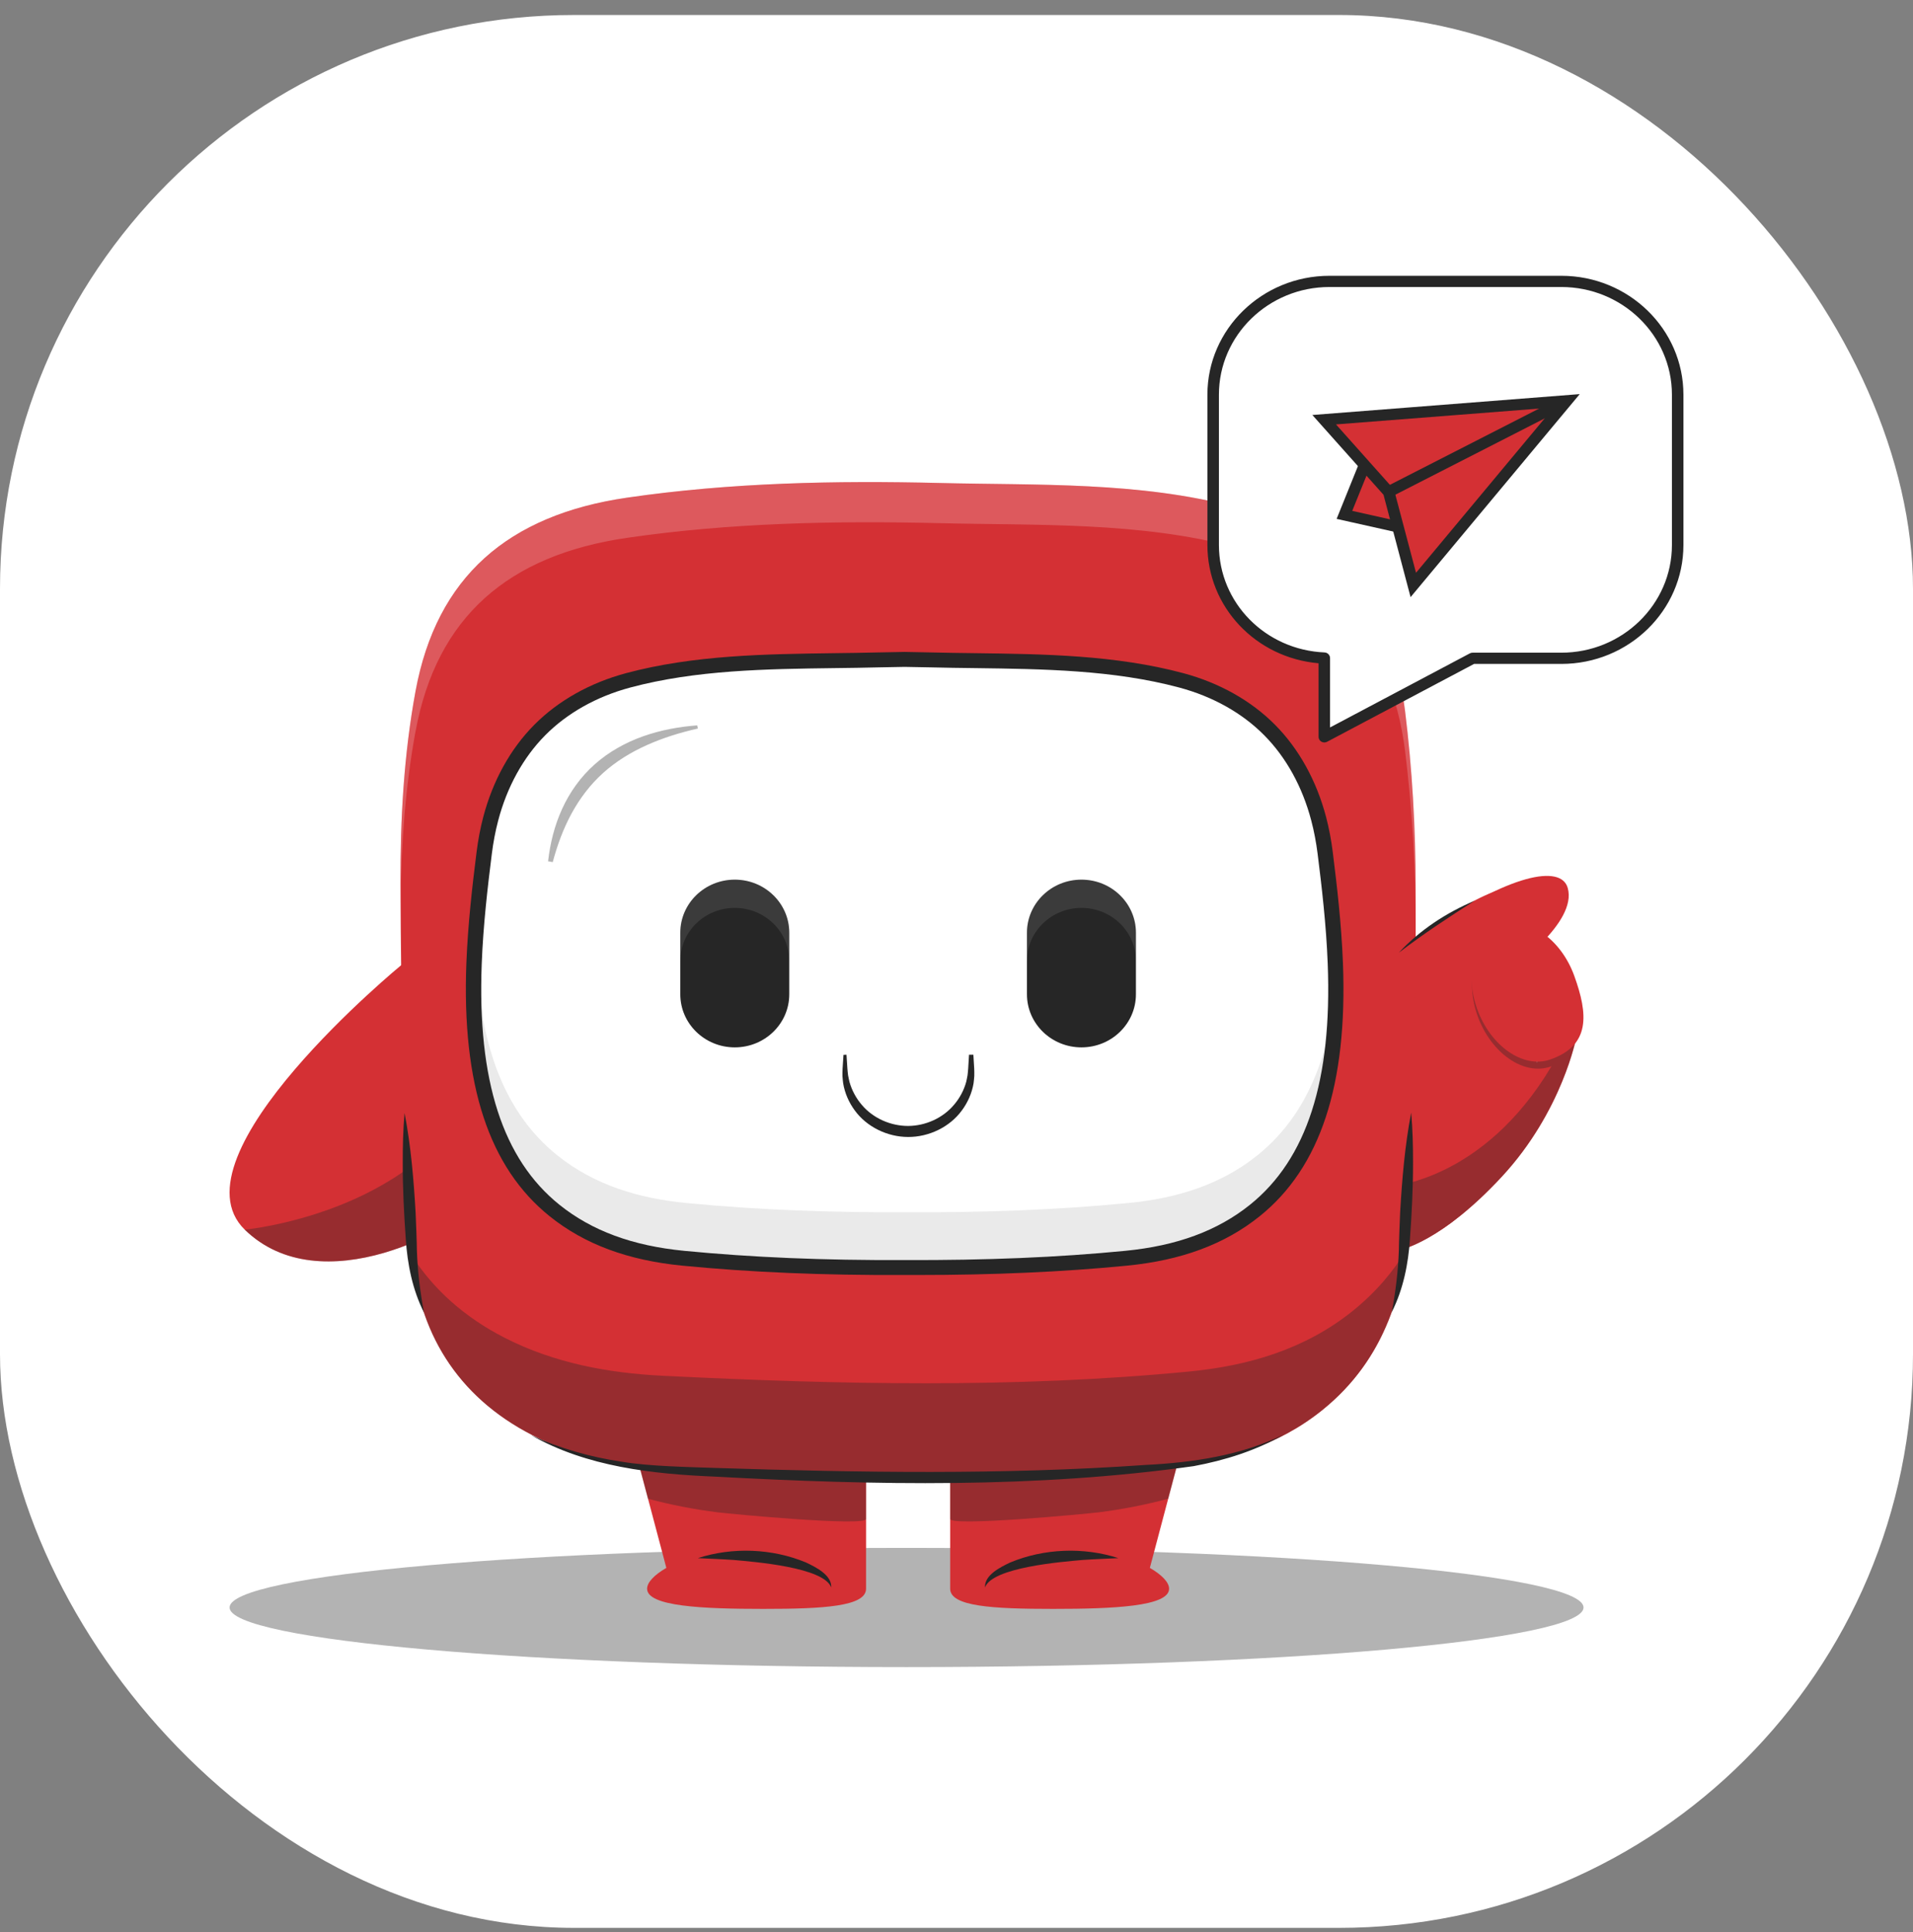
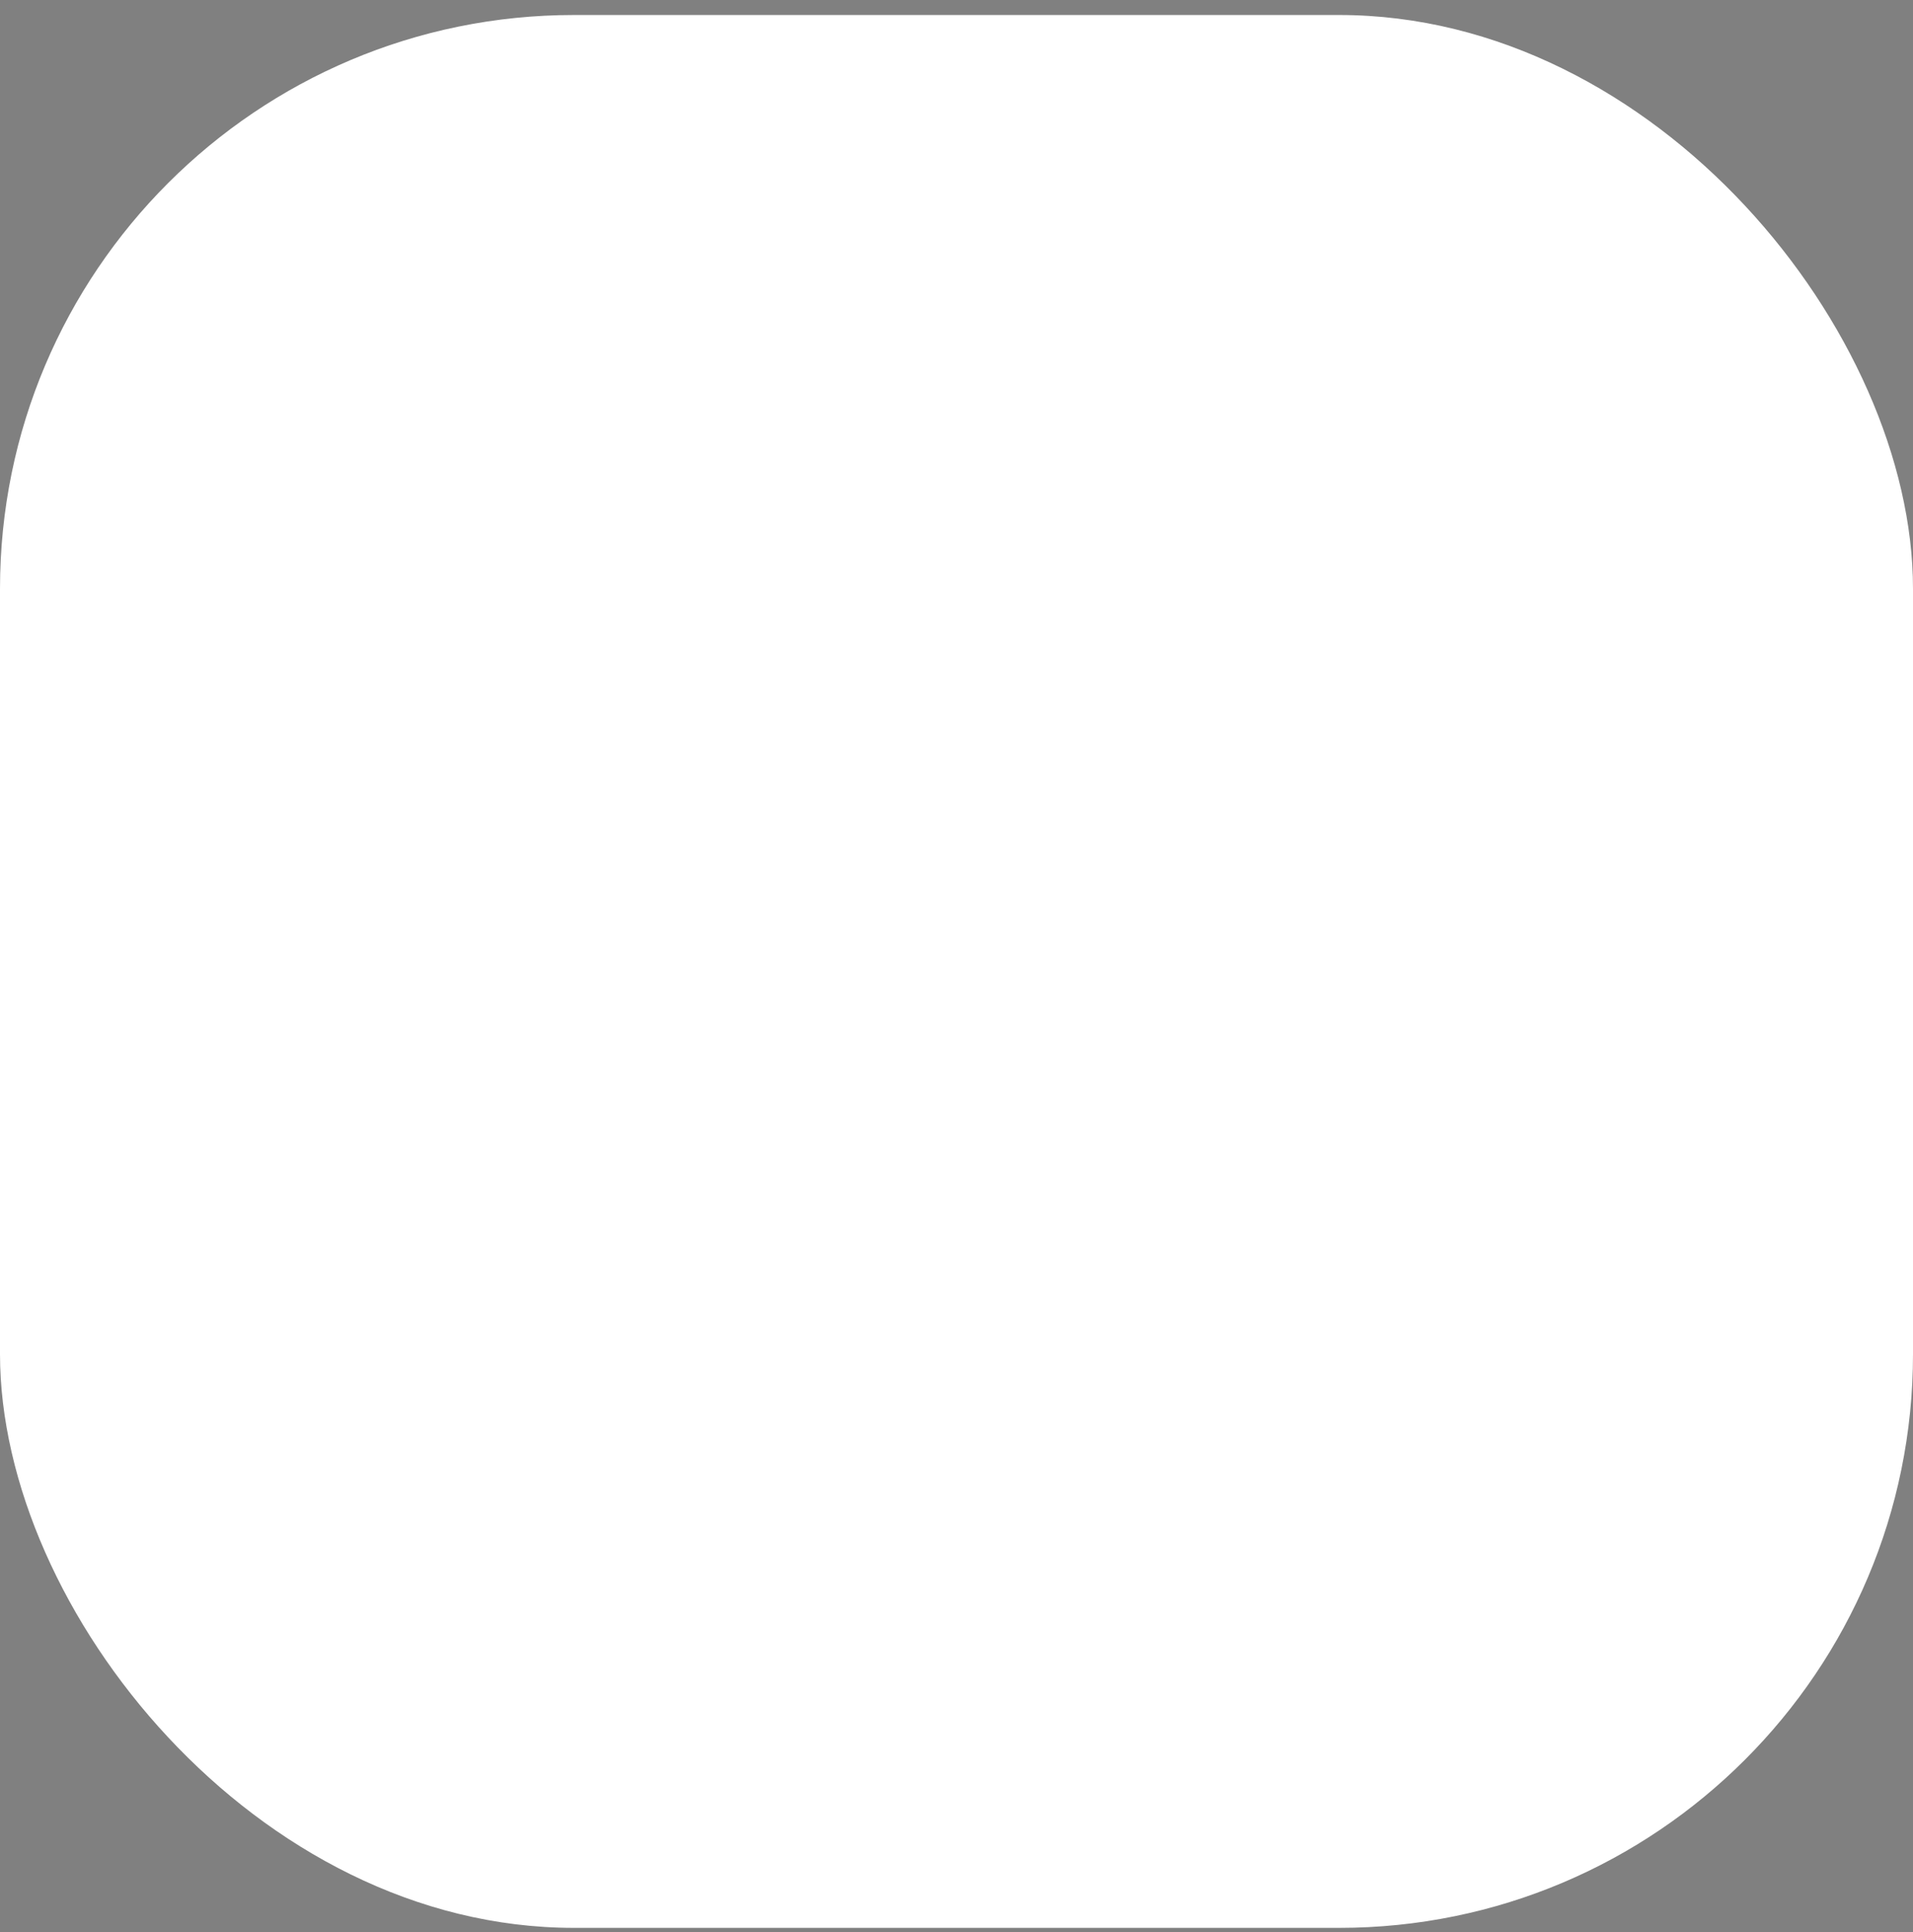
<svg xmlns="http://www.w3.org/2000/svg" width="100" height="101" viewBox="0 0 100 101" fill="none">
  <rect x="0" y="0" width="100" height="101" fill="#808080" stroke="none" />
  <rect y="0.784" width="100" height="100" rx="30" fill="white" />
  <g clip-path="url(#clip0_1341_3293)">
    <path d="M67.59 54.55C67.59 54.55 80.066 42.467 80.539 47.656C81.143 54.284 80.154 61.606 74.845 64.574C72.682 65.783 67.59 54.55 67.59 54.55Z" fill="#D43034" />
    <path d="M78.981 50.646C78.981 50.646 82.466 48.253 81.952 46.422C81.601 45.166 78.873 45.719 74.647 48.659C72.555 50.115 78.979 50.646 78.979 50.646H78.981Z" fill="#D43034" />
    <path d="M72.623 62.302C72.623 62.302 76.71 60.82 79.91 56.199C80.281 55.703 80.594 55.051 80.909 54.513C81.378 54.437 81.822 54.24 82.171 53.9C82.261 53.812 82.512 53.613 82.532 53.492L82.41 54.201C82.41 54.201 81.679 58.09 78.515 61.507C75.351 64.924 73.227 65.329 73.227 65.329L72.623 62.302Z" fill="#D43034" />
    <g style="mix-blend-mode:multiply" opacity="0.35">
      <path d="M72.621 62.026C72.621 62.026 77.512 61.782 81.102 55.739C81.084 55.745 81.068 55.755 81.049 55.761C79.649 56.241 77.946 55.061 77.245 53.125C76.545 51.189 77.115 49.232 78.515 48.751C79.916 48.271 81.619 49.451 82.32 51.387C82.753 52.588 82.723 53.749 82.316 54.593C82.041 55.661 81.076 58.738 78.511 61.506C75.347 64.923 73.223 65.328 73.223 65.328L72.619 62.028L72.621 62.026Z" fill="#262626" />
    </g>
    <path d="M77.22 52.756C77.921 54.692 79.624 55.872 81.025 55.392C83.157 54.661 83.015 53.008 82.294 51.017C81.594 49.081 79.891 47.902 78.49 48.382C77.09 48.863 76.52 50.82 77.22 52.756Z" fill="#D43034" />
    <g style="mix-blend-mode:multiply">
      <path d="M47.39 87.151C66.934 87.151 82.778 85.756 82.778 84.035C82.778 82.314 66.934 80.919 47.39 80.919C27.845 80.919 12.001 82.314 12.001 84.035C12.001 85.756 27.845 87.151 47.39 87.151Z" fill="#B3B3B3" />
    </g>
    <path d="M71.423 33.146H61.307V33.732H71.423V33.146Z" fill="#262626" />
    <path d="M34.832 81.964L32.648 73.722L45.272 74.132V83.055C45.272 83.982 43.057 84.109 39.897 84.109C36.736 84.109 33.827 83.982 33.827 83.055C33.827 82.72 34.204 82.33 34.834 81.964H34.832Z" fill="#D43034" />
    <g style="mix-blend-mode:multiply" opacity="0.35">
      <path d="M32.648 73.724L33.873 78.35C35.077 78.673 36.279 78.905 37.515 79.061C38.119 79.138 45.27 79.817 45.27 79.407V74.134C45.27 74.134 32.676 73.726 32.648 73.724Z" fill="#262626" />
    </g>
-     <path d="M43.451 82.989C43.075 81.934 39.434 81.649 38.352 81.551C37.736 81.508 37.117 81.487 36.478 81.455C38.3 80.867 40.363 80.947 42.133 81.682C42.646 81.928 43.487 82.338 43.451 82.989Z" fill="#262626" />
    <path d="M60.108 81.964L62.293 73.722L49.669 74.132V83.055C49.669 83.982 51.884 84.109 55.044 84.109C58.204 84.109 61.113 83.982 61.113 83.055C61.113 82.72 60.736 82.33 60.106 81.964H60.108Z" fill="#D43034" />
    <g style="mix-blend-mode:multiply" opacity="0.35">
      <path d="M62.293 73.724L61.067 78.35C59.863 78.673 58.661 78.905 57.426 79.061C56.822 79.138 49.671 79.817 49.671 79.407C49.671 76.942 49.671 74.134 49.671 74.134C49.671 74.134 62.265 73.726 62.293 73.724Z" fill="#262626" />
    </g>
    <path d="M51.49 82.989C51.452 82.338 52.297 81.926 52.809 81.682C54.578 80.947 56.641 80.867 58.463 81.455C57.825 81.487 57.205 81.508 56.589 81.551C55.519 81.647 51.86 81.934 51.49 82.989Z" fill="#262626" />
    <path d="M20.995 50.437C20.995 50.437 8.828 60.422 12.795 64.284C16.762 68.146 23.914 64.329 25.664 62.289C27.414 60.25 20.993 50.439 20.993 50.439L20.995 50.437Z" fill="#D43034" />
    <g style="mix-blend-mode:multiply" opacity="0.35">
      <path d="M25.666 62.29C26.376 61.463 25.742 59.358 24.737 57.148C21.549 63.466 12.795 64.284 12.795 64.284C16.762 68.147 23.914 64.329 25.664 62.29H25.666Z" fill="#262626" />
    </g>
    <path d="M73.695 63.427C73.505 67.348 72.435 71.054 69.111 73.727C66.805 75.581 64.063 76.389 61.169 76.669C52.638 77.497 44.089 77.3 35.546 76.878C32.889 76.747 30.253 76.263 27.835 75.03C23.849 72.992 21.826 69.552 21.529 65.4C21.074 59.01 20.961 52.587 20.935 46.177C20.921 42.825 21.114 39.422 21.722 36.13C22.825 30.152 26.565 26.923 32.769 26.018C38.176 25.229 43.664 25.117 49.121 25.25C54.259 25.375 59.574 25.172 64.574 26.51C66.627 27.059 68.541 28.075 70.026 29.576C71.526 31.091 72.512 33.014 73.043 35.044C73.224 35.733 73.356 36.437 73.445 37.144C73.826 40.199 73.996 43.296 74.002 46.373C74.014 52.057 73.97 57.748 73.693 63.425L73.695 63.427Z" fill="#D43034" />
    <g opacity="0.2">
      <path d="M21.724 38.23C22.827 32.252 26.567 29.023 32.771 28.118C38.178 27.329 43.666 27.218 49.123 27.35C54.261 27.475 59.576 27.272 64.576 28.61C66.629 29.159 68.543 30.175 70.028 31.676C71.528 33.192 72.513 35.114 73.045 37.144C73.226 37.833 73.358 38.537 73.447 39.244C73.828 42.299 73.998 45.396 74.004 48.473C74.004 48.641 74.004 48.807 74.004 48.975C74.004 48.107 74.004 47.242 74.004 46.374C73.996 43.298 73.826 40.201 73.447 37.146C73.358 36.438 73.228 35.735 73.045 35.046C72.513 33.016 71.528 31.093 70.028 29.578C68.543 28.079 66.629 27.063 64.576 26.512C59.576 25.174 54.261 25.377 49.123 25.252C43.666 25.119 38.178 25.231 32.771 26.02C26.565 26.924 22.827 30.152 21.724 36.132C21.116 39.424 20.923 42.827 20.937 46.179C20.937 46.455 20.941 46.73 20.941 47.005C20.977 44.067 21.192 41.106 21.722 38.23H21.724Z" fill="white" />
    </g>
    <g style="mix-blend-mode:multiply" opacity="0.35">
-       <path d="M70.703 68.539C68.228 70.528 65.282 71.397 62.178 71.698C53.017 72.589 43.838 72.376 34.664 71.923C31.811 71.782 28.98 71.263 26.386 69.938C24.269 68.856 22.668 67.404 21.551 65.675C21.914 69.702 23.934 73.037 27.833 75.029C30.248 76.264 32.887 76.746 35.543 76.877C44.087 77.299 52.636 77.497 61.167 76.668C64.06 76.387 66.801 75.578 69.108 73.726C71.891 71.491 73.093 68.531 73.522 65.328C72.816 66.5 71.895 67.582 70.703 68.539Z" fill="#262626" />
-     </g>
+       </g>
    <path d="M22.164 68.617C21.562 67.431 21.296 66.083 21.211 64.765C21.119 63.493 21.049 62.092 21.053 60.822C21.051 59.945 21.069 59.068 21.149 58.189C21.48 59.922 21.627 61.664 21.727 63.417C21.745 63.85 21.791 64.964 21.793 65.384C21.831 66.464 21.96 67.539 22.164 68.617Z" fill="#262626" />
    <path d="M27.767 75.029C29.267 75.72 30.87 76.177 32.51 76.416C33.906 76.656 36.023 76.693 37.464 76.742C44.933 76.982 52.419 77.106 59.879 76.584C62.349 76.459 64.859 76.096 67.096 74.999C65.663 75.832 64.042 76.34 62.399 76.646C54.143 77.805 45.748 77.649 37.441 77.197C34.127 77.062 30.68 76.686 27.765 75.029H27.767Z" fill="#262626" />
    <path d="M72.753 68.592C72.958 67.513 73.086 66.439 73.124 65.359C73.126 64.945 73.172 63.821 73.19 63.391C73.291 61.639 73.437 59.896 73.768 58.164C73.846 59.043 73.867 59.92 73.865 60.797C73.868 62.063 73.798 63.468 73.706 64.739C73.622 66.058 73.355 67.406 72.753 68.592Z" fill="#262626" />
    <path d="M41.258 48.828C41.258 47.296 39.983 46.054 38.41 46.054C36.837 46.054 35.562 47.296 35.562 48.828V52.048C35.562 53.58 36.837 54.822 38.41 54.822C39.983 54.822 41.258 53.58 41.258 52.048V48.828Z" fill="white" />
    <path d="M59.379 48.828C59.379 47.296 58.104 46.054 56.531 46.054C54.958 46.054 53.683 47.296 53.683 48.828V52.048C53.683 53.58 54.958 54.822 56.531 54.822C58.104 54.822 59.379 53.58 59.379 52.048V48.828Z" fill="white" />
    <path d="M69.982 50.3C69.904 48.261 69.671 46.274 69.45 44.52C69.376 43.92 69.264 43.324 69.111 42.738C68.66 41.017 67.825 39.386 66.551 38.1C65.293 36.828 63.668 35.967 61.928 35.5C57.687 34.365 53.179 34.537 48.821 34.431C48.371 34.419 47.922 34.412 47.472 34.406C47.023 34.412 46.574 34.421 46.124 34.431C41.766 34.537 37.258 34.365 33.016 35.5C31.275 35.967 29.652 36.828 28.394 38.1C27.122 39.386 26.285 41.017 25.834 42.738C25.679 43.324 25.569 43.92 25.494 44.52C25.276 46.272 25.043 48.261 24.963 50.3C24.776 55.118 25.446 60.222 29.17 63.215C31.126 64.788 33.452 65.474 35.906 65.712C39.758 66.087 43.616 66.212 47.474 66.197C51.333 66.212 55.189 66.087 59.043 65.712C61.497 65.474 63.822 64.788 65.779 63.215C69.502 60.222 70.173 55.118 69.986 50.3H69.982Z" fill="white" />
    <g opacity="0.1">
      <path d="M69.94 50.249C69.762 54.166 68.748 57.972 65.735 60.393C63.779 61.965 61.453 62.651 58.999 62.889C55.147 63.264 51.289 63.389 47.43 63.374C43.572 63.389 39.716 63.264 35.862 62.889C33.408 62.651 31.082 61.965 29.126 60.393C26.113 57.972 25.099 54.166 24.921 50.249C24.921 50.267 24.921 50.283 24.919 50.3C24.732 55.118 25.402 60.223 29.126 63.215C31.082 64.788 33.408 65.474 35.862 65.712C39.714 66.087 43.572 66.212 47.43 66.197C51.289 66.212 55.145 66.087 58.999 65.712C61.453 65.474 63.779 64.788 65.735 63.215C69.459 60.223 70.129 55.118 69.942 50.3C69.942 50.283 69.942 50.267 69.94 50.249Z" fill="#262626" />
    </g>
    <path d="M47.947 66.654C47.73 66.654 47.511 66.654 47.29 66.654C43.035 66.673 39.237 66.513 35.685 66.167C32.826 65.89 30.553 65.046 28.733 63.583C25.559 61.031 24.135 56.704 24.379 50.351C24.46 48.284 24.696 46.266 24.913 44.539C24.993 43.904 25.11 43.289 25.262 42.709C25.76 40.816 26.679 39.151 27.923 37.897C29.173 36.635 30.834 35.699 32.728 35.191C36.271 34.242 40.007 34.195 43.621 34.146C44.381 34.136 45.166 34.127 45.932 34.107C46.383 34.095 46.833 34.087 47.284 34.081C47.748 34.087 48.199 34.097 48.649 34.107C49.415 34.127 50.2 34.136 50.96 34.146C54.574 34.193 58.309 34.242 61.853 35.191C63.747 35.699 65.408 36.633 66.658 37.897C67.902 39.153 68.821 40.818 69.319 42.709C69.471 43.289 69.589 43.906 69.668 44.539C69.884 46.268 70.121 48.284 70.201 50.351C70.446 56.702 69.024 61.031 65.847 63.583C64.028 65.044 61.755 65.89 58.895 66.167C55.527 66.496 51.937 66.654 47.943 66.654H47.947ZM47.29 65.872C51.526 65.89 55.296 65.734 58.821 65.39C61.516 65.128 63.648 64.341 65.342 62.981C68.311 60.596 69.64 56.476 69.405 50.382C69.327 48.345 69.092 46.348 68.877 44.635C68.801 44.033 68.691 43.451 68.546 42.902C68.085 41.14 67.234 39.596 66.086 38.438C64.937 37.276 63.4 36.414 61.644 35.943C58.199 35.021 54.515 34.974 50.952 34.927C50.19 34.918 49.403 34.908 48.633 34.888C48.185 34.877 47.736 34.869 47.286 34.863C46.851 34.869 46.402 34.879 45.954 34.888C45.184 34.908 44.395 34.918 43.635 34.927C40.071 34.974 36.388 35.021 32.943 35.943C31.187 36.414 29.652 37.276 28.501 38.438C27.353 39.596 26.502 41.14 26.041 42.902C25.896 43.451 25.786 44.033 25.71 44.635C25.495 46.348 25.26 48.345 25.182 50.382C24.947 56.474 26.276 60.596 29.243 62.981C30.936 64.341 33.067 65.128 35.764 65.39C39.289 65.732 43.057 65.892 47.29 65.872Z" fill="#262626" />
    <g style="mix-blend-mode:multiply">
      <path d="M36.446 37.921C35.493 37.992 34.534 38.166 33.617 38.492C32.7 38.816 31.826 39.303 31.091 39.955C30.355 40.606 29.779 41.418 29.382 42.292C28.982 43.167 28.756 44.097 28.651 45.025C28.712 45.034 28.834 45.056 28.894 45.068C29.133 44.179 29.448 43.319 29.879 42.526C30.311 41.735 30.856 41.012 31.526 40.41C32.867 39.201 34.64 38.502 36.48 38.086L36.448 37.921H36.446Z" fill="#B3B3B3" />
    </g>
-     <path d="M44.092 55.148L44.044 55.877C44.036 55.998 44.04 56.129 44.038 56.254C44.046 56.381 44.06 56.508 44.076 56.635C44.16 57.141 44.371 57.631 44.684 58.053C45.306 58.907 46.382 59.438 47.473 59.438C48.562 59.442 49.646 58.916 50.274 58.059C50.591 57.635 50.806 57.143 50.892 56.633C50.906 56.504 50.924 56.377 50.93 56.248C50.93 56.121 50.934 55.988 50.926 55.867L50.882 55.138H50.655L50.611 55.867C50.605 55.99 50.587 56.099 50.577 56.215C50.559 56.328 50.531 56.441 50.509 56.553C50.388 56.996 50.168 57.406 49.873 57.752C49.287 58.452 48.382 58.856 47.471 58.862C46.56 58.862 45.647 58.465 45.053 57.764C44.754 57.416 44.53 57.004 44.405 56.558C44.381 56.445 44.353 56.332 44.333 56.218C44.321 56.101 44.303 55.99 44.297 55.867L44.249 55.138L44.092 55.146V55.148Z" fill="#262626" />
    <path d="M41.258 48.76C41.258 47.228 39.983 45.986 38.41 45.986C36.837 45.986 35.562 47.228 35.562 48.76V51.98C35.562 53.512 36.837 54.754 38.41 54.754C39.983 54.754 41.258 53.512 41.258 51.98V48.76Z" fill="#262626" />
    <path d="M59.379 48.76C59.379 47.228 58.104 45.986 56.531 45.986C54.958 45.986 53.683 47.228 53.683 48.76V51.98C53.683 53.512 54.958 54.754 56.531 54.754C58.104 54.754 59.379 53.512 59.379 51.98V48.76Z" fill="#262626" />
    <g opacity="0.1">
      <path d="M38.409 45.986C36.836 45.986 35.56 47.228 35.56 48.76V50.237C35.56 48.705 36.836 47.463 38.409 47.463C39.982 47.463 41.258 48.705 41.258 50.237V48.76C41.258 47.228 39.982 45.986 38.409 45.986Z" fill="white" />
    </g>
    <g opacity="0.1">
      <path d="M56.532 45.986C54.959 45.986 53.683 47.228 53.683 48.76V50.237C53.683 48.705 54.959 47.463 56.532 47.463C58.105 47.463 59.381 48.705 59.381 50.237V48.76C59.381 47.228 58.105 45.986 56.532 45.986Z" fill="white" />
    </g>
    <path d="M81.619 14.71H69.498C66.146 14.71 63.419 17.365 63.419 20.632V28.493C63.419 31.67 66.001 34.26 69.229 34.401V38.521L76.982 34.414H81.621C84.974 34.414 87.702 31.759 87.702 28.493V20.632C87.702 17.367 84.974 14.71 81.621 14.71H81.619Z" fill="white" />
    <path d="M69.228 38.814C69.174 38.814 69.121 38.8 69.073 38.773C68.981 38.72 68.927 38.624 68.927 38.521V34.674C65.646 34.391 63.116 31.728 63.116 28.493V20.632C63.116 17.205 65.979 14.418 69.496 14.418H81.617C85.136 14.418 87.999 17.205 87.999 20.632V28.493C87.999 31.92 85.136 34.708 81.617 34.708H77.055L69.37 38.779C69.326 38.802 69.276 38.814 69.226 38.814H69.228ZM69.496 15.004C66.31 15.004 63.718 17.528 63.718 20.632V28.493C63.718 31.508 66.144 33.975 69.24 34.108C69.4 34.116 69.527 34.245 69.527 34.401V38.029L76.834 34.157C76.878 34.133 76.928 34.121 76.978 34.121H81.617C84.803 34.121 87.398 31.597 87.398 28.493V20.632C87.398 17.53 84.805 15.004 81.617 15.004H69.496Z" fill="#262626" />
    <path d="M71.674 23.46L70.28 26.916L73.986 27.747L72.573 25.736L71.674 23.46Z" fill="#D43034" />
    <path d="M74.558 28.175L69.871 27.126L71.634 22.757L74.555 28.175H74.558ZM70.687 26.707L73.416 27.319L71.715 24.166L70.687 26.707Z" fill="#262626" />
    <path d="M69.219 21.941L72.596 25.725L73.88 30.578L81.902 20.951L69.219 21.941Z" fill="#D43034" />
    <path d="M73.736 31.215L72.322 25.866L68.602 21.695L82.579 20.603L73.738 31.215H73.736ZM69.836 22.185L72.868 25.585L74.021 29.943L81.224 21.299L69.838 22.187L69.836 22.185Z" fill="#262626" />
    <path d="M81.764 20.69L72.473 25.439L72.753 25.958L82.044 21.209L81.764 20.69Z" fill="#262626" />
    <path d="M73.121 49.805C74.209 48.631 75.593 47.717 77.08 47.091C75.719 47.957 74.399 48.826 73.121 49.805Z" fill="#262626" />
  </g>
  <defs>
    <clipPath id="clip0_1341_3293">
-       <rect width="76" height="72.734" fill="white" transform="translate(12 14.418)" />
-     </clipPath>
+       </clipPath>
  </defs>
</svg>